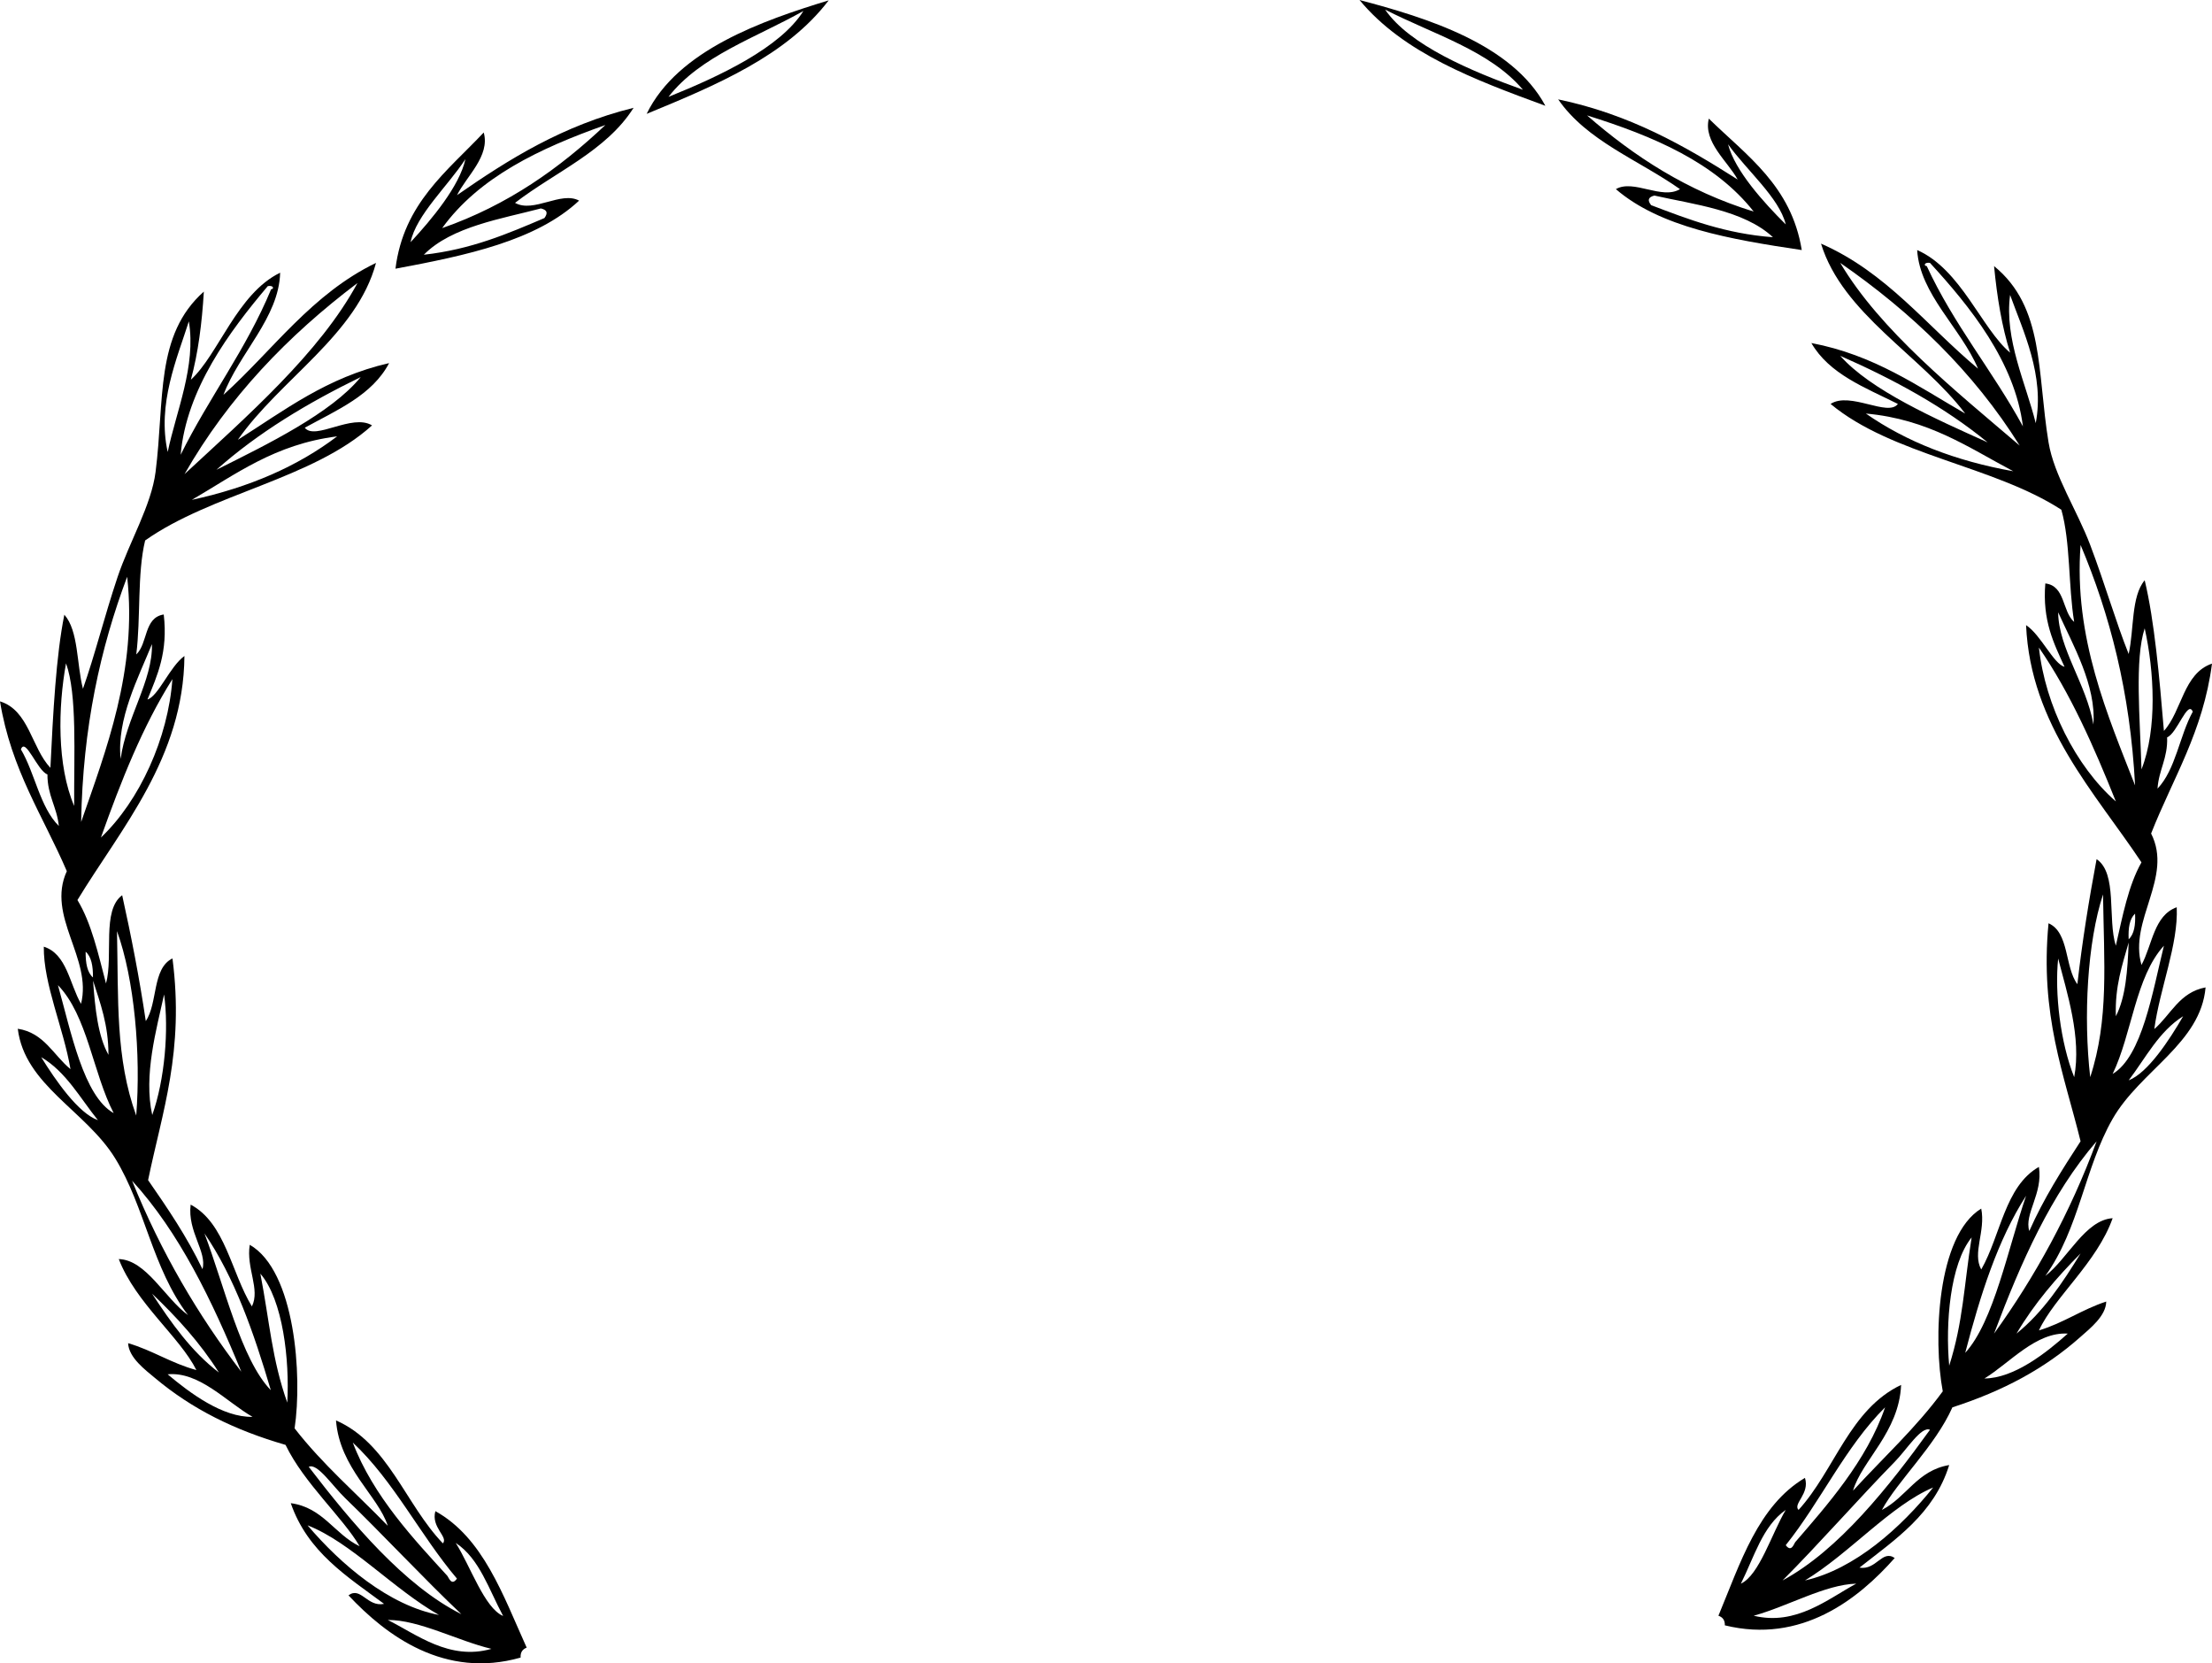
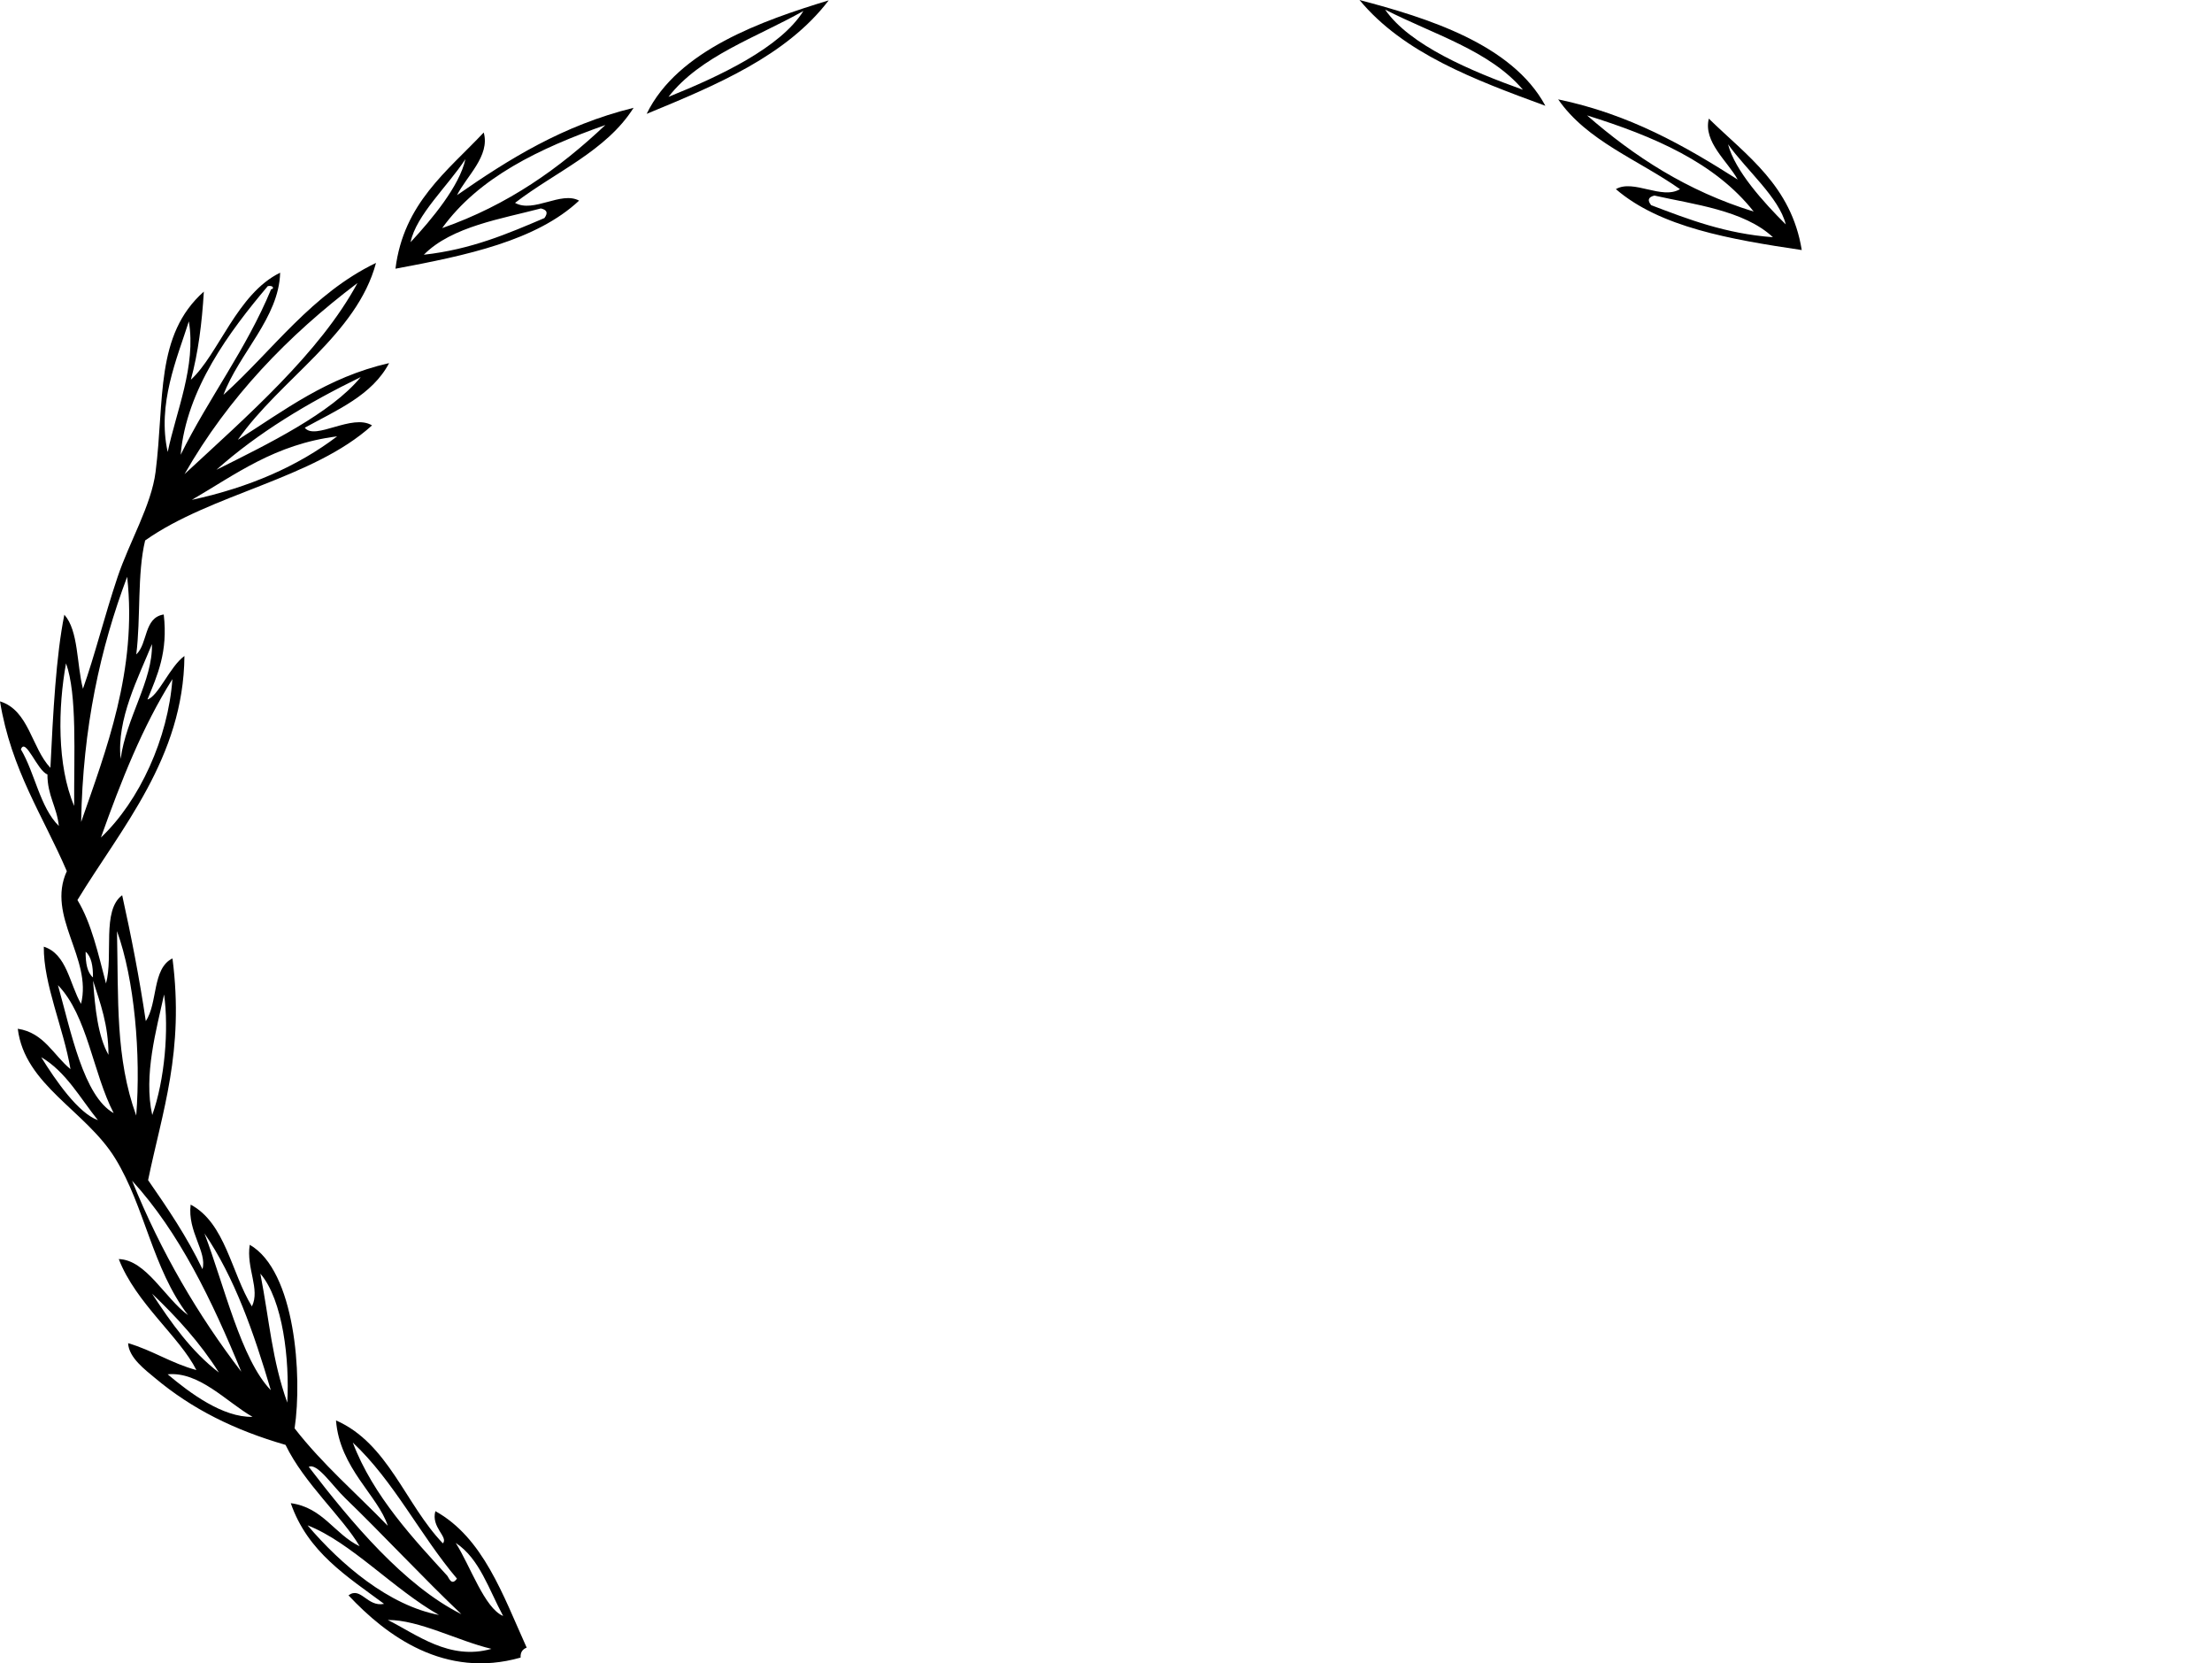
<svg xmlns="http://www.w3.org/2000/svg" version="1.1" id="Layer_1" x="0px" y="0px" width="283.465px" height="213.095px" viewBox="0 0 283.465 213.095" enable-background="new 0 0 283.465 213.095" xml:space="preserve">
  <g>
    <g>
      <g>
        <g>
          <path fill-rule="evenodd" clip-rule="evenodd" d="M106.197,0.046c-5.403,7.09-14.339,10.84-23.33,14.54      C86.845,6.414,97.722,2.633,106.197,0.046z M85.667,12.408C92.232,9.766,100,6.118,102.956,1.407      C96.921,4.817,89.753,7.157,85.667,12.408z" />
        </g>
      </g>
      <g>
        <g>
          <path fill-rule="evenodd" clip-rule="evenodd" d="M81.194,13.811c-3.497,5.538-10.033,8.208-15.193,12.177      c2.369,1.346,5.905-1.542,8.209-0.285c-5.486,5.134-14.41,7.021-23.532,8.722c1.046-8.391,6.639-12.486,11.311-17.45      c0.844,3.01-2.225,5.616-3.418,8.023C65.196,20.404,72.091,16.064,81.194,13.811z M56.662,29.224      c8.487-2.969,15.096-7.713,20.912-13.207C69.116,19.015,61.385,22.699,56.662,29.224z M52.616,31.029      c2.715-2.93,6.278-7.196,7.027-10.645C57.432,23.792,53.322,27.542,52.616,31.029z M54.315,32.634      c6.091-0.677,10.758-2.7,15.452-4.697c0.439-0.614,0.408-1.029-0.454-1.233C64.388,28.015,57.895,28.997,54.315,32.634z" />
        </g>
      </g>
      <g>
        <g>
          <path fill-rule="evenodd" clip-rule="evenodd" d="M30.48,56.345c5.953-3.755,11.385-8.002,19.384-9.826      c-2.165,4.119-6.684,6.011-10.808,8.28c1.321,1.678,6.066-1.862,8.62-0.299c-7.607,6.883-20.552,8.723-29.077,14.74      c-1.033,4.249-0.549,9.931-1.137,14.601c1.503-1.395,0.952-4.728,3.521-5.115c0.56,4.816-0.822,7.799-2.088,10.89      c1.402-0.425,2.88-4.241,4.739-5.573c-0.112,13.025-8.124,22.07-13.711,31.264c1.791,2.946,2.661,6.887,3.66,10.69      c0.966-3.509-0.568-9.38,2.072-11.306c1.155,5.216,2.2,10.549,3.026,16.121c1.556-2.281,0.796-6.751,3.42-8.024      c1.535,11.899-1.321,19.653-3.123,28.401c2.502,3.608,4.977,7.247,6.971,11.408c0.607-2.25-1.942-4.785-1.52-8.27      c4.452,2.357,5.205,8.725,7.85,13.042c1.094-2.206-0.757-4.919-0.274-7.896c5.824,3.337,6.754,16.826,5.747,23.516      c3.572,4.603,7.936,8.349,11.939,12.484c-1.229-3.842-6.169-7.387-6.632-13.5c6.698,2.938,8.889,10.763,13.696,15.75      c0.734-0.823-1.542-2.039-0.964-4.126c6.134,3.406,8.651,10.734,11.702,17.485c-0.498,0.199-0.824,0.561-0.777,1.275      c-9.701,2.767-17.2-2.779-22.058-7.973c1.58-1.178,2.398,1.533,4.559,1.091c-4.719-3.504-9.791-6.623-11.955-12.899      c4.129,0.55,5.602,3.982,8.822,5.518c-2.155-3.699-7.128-8.072-9.491-12.985c-6.566-1.9-11.996-4.595-16.735-8.572      c-1.241-1.041-3.356-2.596-3.442-4.458c3.13,0.914,5.562,2.589,8.749,3.442c-2.151-4.279-7.746-8.552-9.945-14.218      c3.519,0.104,5.925,5.039,8.879,7.182c-4.577-5.993-5.521-13.865-9.326-20.064c-3.759-6.128-11.619-9.395-12.494-16.624      c3.369,0.511,4.564,3.382,6.754,5.174c-0.883-5.244-3.469-10.864-3.42-15.691c2.965,0.949,3.291,4.765,4.772,7.324      c1.463-5.838-4.479-11.211-1.822-16.996C5.531,104.55,1.438,98.643,0,89.855c3.718,1.14,4.038,5.967,6.46,8.513      c0.341-7.054,0.721-14.329,1.785-19.616c1.827,2.042,1.571,6.344,2.384,9.487c1.519-4.27,2.727-9.206,4.435-14.301      c1.523-4.544,4.328-9.183,4.874-13.483c1.172-9.207-0.094-17.537,6.185-23.097c-0.242,4.058-0.731,7.883-1.663,11.29      c3.539-3.223,5.916-11.025,11.441-13.71c-0.154,5.769-5.255,10.294-7.264,15.646C35.019,44.82,39.93,37.67,48.186,33.679      C45.729,42.899,35.894,48.582,30.48,56.345z M23.15,58.263c3.611-7.307,8.404-13.499,11.593-21.205      c0.43-0.039,0.305-0.545-0.425-0.402C29.407,42.468,23.89,49.852,23.15,58.263z M23.647,60.742      c7.945-7.366,17.328-15.52,22.164-24.484C36.905,42.985,29.263,50.908,23.647,60.742z M21.493,57.905      c1.066-5.159,3.664-11.008,2.708-16.736C22.692,45.908,20.115,51.776,21.493,57.905z M27.736,60.184      c6.595-3.286,14.724-7.261,18.492-11.876C39.394,51.634,33.068,55.439,27.736,60.184z M24.583,64.038      c7.388-1.596,13.588-4.314,18.622-8.135C35.196,56.914,30.208,60.775,24.583,64.038z M10.399,105.304      c3.145-9.087,7.219-19.44,5.897-31.409C12.871,82.986,10.604,93.172,10.399,105.304z M15.461,97.223      c0.697-5.238,4.129-10.031,4.01-14.701C17.746,86.788,14.915,92.15,15.461,97.223z M9.504,103.255      c-0.039-6.66,0.399-14.283-1.043-18.27C7.436,90.605,7.283,98.038,9.504,103.255z M12.934,107.297      c4.96-4.694,8.62-12.756,9.158-20.289C18.277,93.051,15.504,100.077,12.934,107.297z M6.078,99.213      c-1.291-0.452-2.81-4.82-3.399-3.21c1.811,3.066,2.437,7.416,4.861,9.817C7.289,103.362,6.076,101.946,6.078,99.213z       M17.457,142.92c0.611-7.858-0.226-17.465-2.464-23.629C15.184,128.134,14.781,135.536,17.457,142.92z M11.912,125.223      c0.017-1.457-0.202-2.657-0.937-3.297C10.958,123.382,11.177,124.583,11.912,125.223z M13.9,135.139      c-0.003-3.878-1.056-6.616-1.974-9.5C12.188,129.235,12.549,132.725,13.9,135.139z M14.569,142.605      c-2.671-5.15-3.348-12.465-7.144-16.394C9.093,132.164,10.717,140.458,14.569,142.605z M19.51,142.849      c1.606-4.507,2.14-10.958,1.518-15.446C20.062,131.852,18.369,137.751,19.51,142.849z M12.547,143.508      c-2.286-2.837-4.085-6.204-7.267-8.07C7.144,138.449,10.046,142.623,12.547,143.508z M30.924,175.739      c-3.759-9.145-7.932-17.84-14-24.478C20.64,160.452,25.395,168.516,30.924,175.739z M34.705,178.103      c-2.184-7.404-4.665-14.486-8.505-20.091C28.748,164.734,30.903,174.178,34.705,178.103z M36.814,179.694      c0.305-5.441-0.547-13.146-3.449-16.522C34.562,169.395,34.841,174.137,36.814,179.694z M28.051,175.838      c-2.423-3.839-5.393-7.083-8.569-10.104C21.963,169.509,24.551,173.168,28.051,175.838z M32.358,181.514      c-3.3-1.884-6.807-5.834-10.873-5.447C24.318,178.455,28.551,181.615,32.358,181.514z M57.309,201.867      c0.187,0.204,0.547,1.395,1.247,0.372c-4.699-5.538-8.082-12.502-13.345-17.428C47.803,191.683,53.203,197.372,57.309,201.867z       M59.124,206.797c-4.735-4.475-10.246-10.393-14.9-14.878c-1.617-1.558-3.569-4.539-4.658-3.999      C45.039,195.062,51.785,203.119,59.124,206.797z M56.251,206.897c-5.828-3.305-11.281-9.317-16.836-11.482      C43.672,200.426,49.824,205.677,56.251,206.897z M64.475,207.027c-1.812-3.352-3.022-7.358-6.077-9.359      C60.291,200.648,62.085,206.022,64.475,207.027z M62.976,211.24c-4.344-1.036-9.278-3.727-13.279-3.7      C53.332,209.348,57.582,212.779,62.976,211.24z" />
        </g>
      </g>
    </g>
  </g>
  <g>
    <g>
      <g>
        <g>
          <path fill-rule="evenodd" clip-rule="evenodd" d="M198.038,13.553c-9.113-3.344-18.177-6.74-23.82-13.553      C182.777,2.263,193.778,5.624,198.038,13.553z M177.503,1.232c3.118,4.549,11.008,7.885,17.66,10.267      C190.898,6.456,183.653,4.392,177.503,1.232z" />
        </g>
      </g>
      <g>
        <g>
          <path fill-rule="evenodd" clip-rule="evenodd" d="M222.68,23c-1.278-2.336-4.433-4.803-3.697-7.803      c4.844,4.741,10.576,8.591,11.91,16.838c-9.175-1.366-18.158-2.924-23.819-7.804c2.259-1.32,5.891,1.41,8.213,0      c-5.295-3.741-11.918-6.153-15.607-11.5C208.857,14.644,215.899,18.692,222.68,23z M203.378,14.785      c6.002,5.224,12.773,9.68,21.356,12.32C219.788,20.827,211.935,17.454,203.378,14.785z M221.448,18.482      c0.868,3.379,4.577,7.469,7.393,10.268C228.013,25.331,223.775,21.77,221.448,18.482z M212.002,25.052      c-0.854,0.231-0.87,0.641-0.411,1.232c4.762,1.81,9.496,3.648,15.608,4.107C223.493,26.924,216.971,26.177,212.002,25.052z" />
        </g>
      </g>
      <g>
        <g>
-           <path fill-rule="evenodd" clip-rule="evenodd" d="M233.36,31.213c8.389,3.657,13.548,10.546,20.124,16.018      c-2.193-5.215-7.449-9.506-7.803-15.196c5.616,2.462,8.261,10.082,11.91,13.142c-1.049-3.331-1.671-7.09-2.054-11.088      c6.469,5.274,5.492,13.54,6.982,22.588c0.695,4.226,3.66,8.709,5.339,13.142c1.884,4.971,3.263,9.802,4.928,13.965      c0.704-3.13,0.299-7.368,2.054-9.446c1.247,5.183,1.879,12.351,2.464,19.303c2.332-2.596,2.484-7.372,6.161-8.624      c-1.132,8.724-5.019,14.696-7.803,21.767c2.856,5.619-2.896,11.126-1.232,16.839c1.393-2.577,1.585-6.354,4.517-7.393      c0.216,4.764-2.174,10.399-2.875,15.606c2.127-1.844,3.221-4.718,6.57-5.338c-0.621,7.166-8.365,10.661-11.909,16.838      c-3.587,6.25-4.26,14.053-8.624,20.125c2.878-2.217,5.111-7.171,8.624-7.394c-2,5.668-7.445,10.078-9.447,14.375      c3.156-0.951,5.528-2.688,8.625-3.697c-0.022,1.84-2.081,3.448-3.286,4.518c-4.599,4.088-9.932,6.934-16.427,9.035      c-2.191,4.93-7.011,9.417-9.036,13.142c3.165-1.626,4.518-5.064,8.625-5.749c-1.945,6.269-6.906,9.522-11.5,13.142      c2.173,0.362,2.898-2.342,4.517-1.233c-4.673,5.293-11.976,11.025-21.767,8.626c0.022-0.706-0.317-1.053-0.822-1.232      c2.816-6.768,5.077-14.088,11.088-17.66c0.651,2.04-1.581,3.318-0.821,4.106c4.633-5.088,6.552-12.887,13.142-16.016      c-0.248,6.05-5.064,9.718-6.16,13.553c3.858-4.219,8.089-8.065,11.499-12.732c-1.238-6.57-0.777-19.917,4.929-23.41      c0.585,2.922-1.171,5.663,0,7.803c2.492-4.352,3.024-10.664,7.392-13.143c0.543,3.425-1.917,6.015-1.232,8.215      c1.849-4.176,4.196-7.852,6.571-11.5c-2.104-8.573-5.227-16.13-4.107-27.928c2.667,1.167,2.063,5.605,3.696,7.803      c0.632-5.529,1.491-10.829,2.465-16.017c2.706,1.811,1.376,7.658,2.464,11.089c0.867-3.788,1.601-7.709,3.286-10.678      c-5.903-8.884-14.223-17.539-14.787-30.392c1.903,1.251,3.514,4.967,4.929,5.339c-1.372-3.008-2.858-5.905-2.463-10.679      c2.58,0.294,2.146,3.604,3.696,4.929c-0.75-4.59-0.465-10.215-1.643-14.374c-8.728-5.647-21.73-7.02-29.571-13.554      c2.497-1.631,7.36,1.702,8.625,0c-4.199-2.098-8.782-3.811-11.088-7.803c8.056,1.527,13.632,5.533,19.713,9.036      C246.161,45.503,236.135,40.231,233.36,31.213z M247.323,33.678c-0.734-0.116-0.842,0.388-0.411,0.411      c3.455,7.497,8.459,13.445,12.322,20.534C258.2,46.346,252.432,39.246,247.323,33.678z M235.823,33.678      c5.144,8.683,14.803,16.41,22.999,23.409C252.869,47.572,244.958,40.013,235.823,33.678z M257.59,37.784      c-0.758,5.688,2.043,11.373,3.286,16.428C262.041,48.116,259.262,42.412,257.59,37.784z M235.823,45.587      c3.926,4.426,12.189,8.072,18.891,11.089C249.223,52.175,242.769,48.636,235.823,45.587z M239.109,52.981      c5.164,3.599,11.453,6.07,18.893,7.392C252.267,57.345,247.148,53.704,239.109,52.981z M266.625,69.819      c-0.907,11.861,3.525,21.941,6.982,30.803C272.982,88.653,270.363,78.676,266.625,69.819z M263.751,78.444      c0.042,4.613,3.638,9.228,4.517,14.374C268.638,87.791,265.624,82.596,263.751,78.444z M274.84,80.498      c-1.303,3.985-0.6,11.495-0.41,18.07C276.47,93.342,276.059,86.011,274.84,80.498z M261.286,82.961      c0.798,7.418,4.737,15.251,9.857,19.714C268.324,95.637,265.31,88.797,261.286,82.961z M276.483,101.033      c2.339-2.453,2.814-6.769,4.518-9.857c-0.644-1.569-2.01,2.795-3.286,3.285C277.812,97.159,276.648,98.598,276.483,101.033z       M269.501,114.586c-2.023,6.161-2.526,15.673-1.643,23.409C270.275,130.615,269.618,123.321,269.501,114.586z M273.607,117.05      c-0.712,0.656-0.889,1.848-0.821,3.286C273.499,119.679,273.676,118.486,273.607,117.05z M272.786,120.747      c-0.817,2.879-1.774,5.618-1.642,9.445C272.409,127.763,272.649,124.305,272.786,120.747z M277.304,121.157      c-3.658,4.009-4.079,11.253-6.571,16.428C274.509,135.334,275.842,127.091,277.304,121.157z M263.751,122.8      c-0.465,4.451,0.291,10.8,2.053,15.195C266.766,132.924,264.871,127.159,263.751,122.8z M279.768,130.192      c-3.114,1.95-4.795,5.336-6.982,8.215C275.253,137.448,278.01,133.228,279.768,130.192z M268.68,146.21      c-5.835,6.76-9.704,15.486-13.143,24.642C260.812,163.533,265.284,155.41,268.68,146.21z M259.643,153.192      c-3.643,5.665-5.876,12.74-7.803,20.124C255.503,169.311,257.33,159.914,259.643,153.192z M252.662,158.531      c-2.785,3.432-3.367,11.067-2.875,16.427C251.567,169.405,251.681,164.715,252.662,158.531z M266.625,160.585      c-3.069,3.091-5.925,6.395-8.213,10.268C261.818,168.097,264.277,164.396,266.625,160.585z M264.983,170.852      c-4.078-0.242-7.446,3.777-10.679,5.75C258.112,176.572,262.234,173.307,264.983,170.852z M241.572,180.297      c-5.087,5.043-8.229,12.033-12.731,17.661c0.735,0.985,1.054-0.203,1.232-0.41C234.02,192.97,239.221,187.17,241.572,180.297z       M247.323,183.173c-1.107-0.496-2.955,2.514-4.518,4.107c-4.495,4.586-9.796,10.617-14.374,15.196      C235.638,198.594,242.101,190.41,247.323,183.173z M247.733,190.566c-5.477,2.328-10.718,8.448-16.429,11.911      C237.687,201.052,243.652,195.658,247.733,190.566z M228.841,193.44c-2.985,2.08-4.055,6.076-5.75,9.447      C225.444,201.813,227.052,196.446,228.841,193.44z M237.877,202.887c-3.999,0.111-8.837,2.935-13.143,4.107      C230.178,208.329,234.308,204.796,237.877,202.887z" />
-         </g>
+           </g>
      </g>
    </g>
  </g>
</svg>